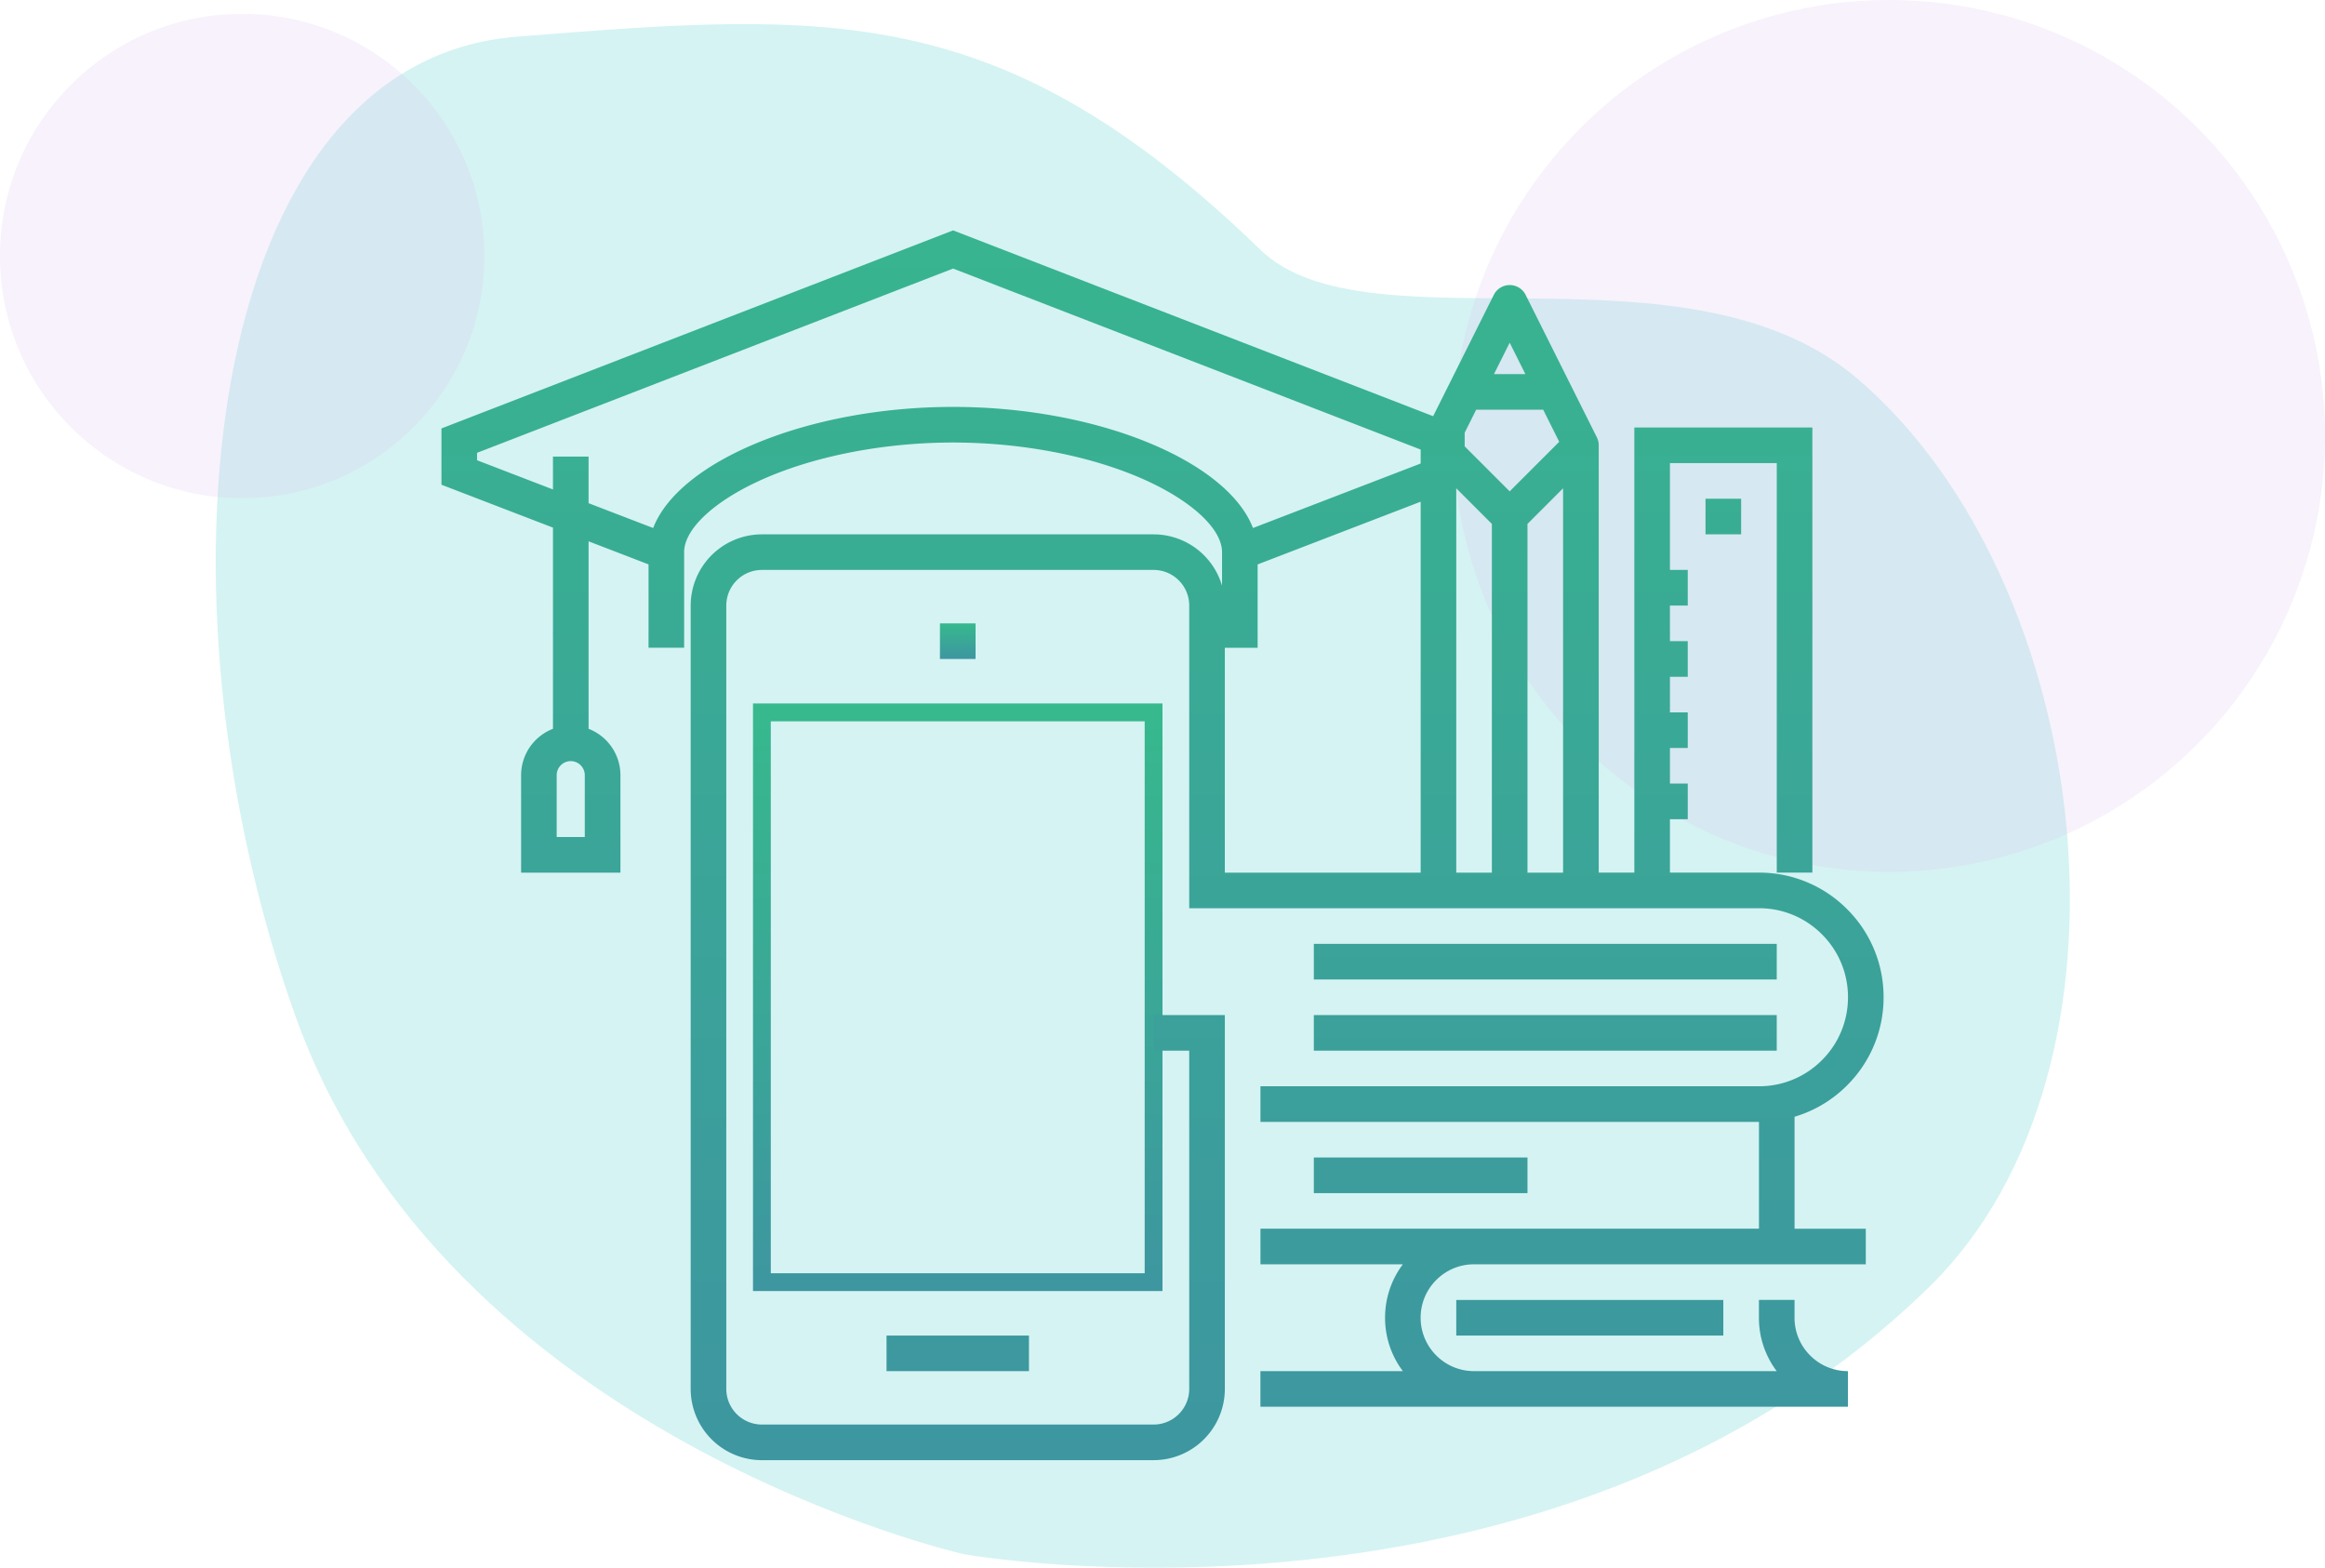
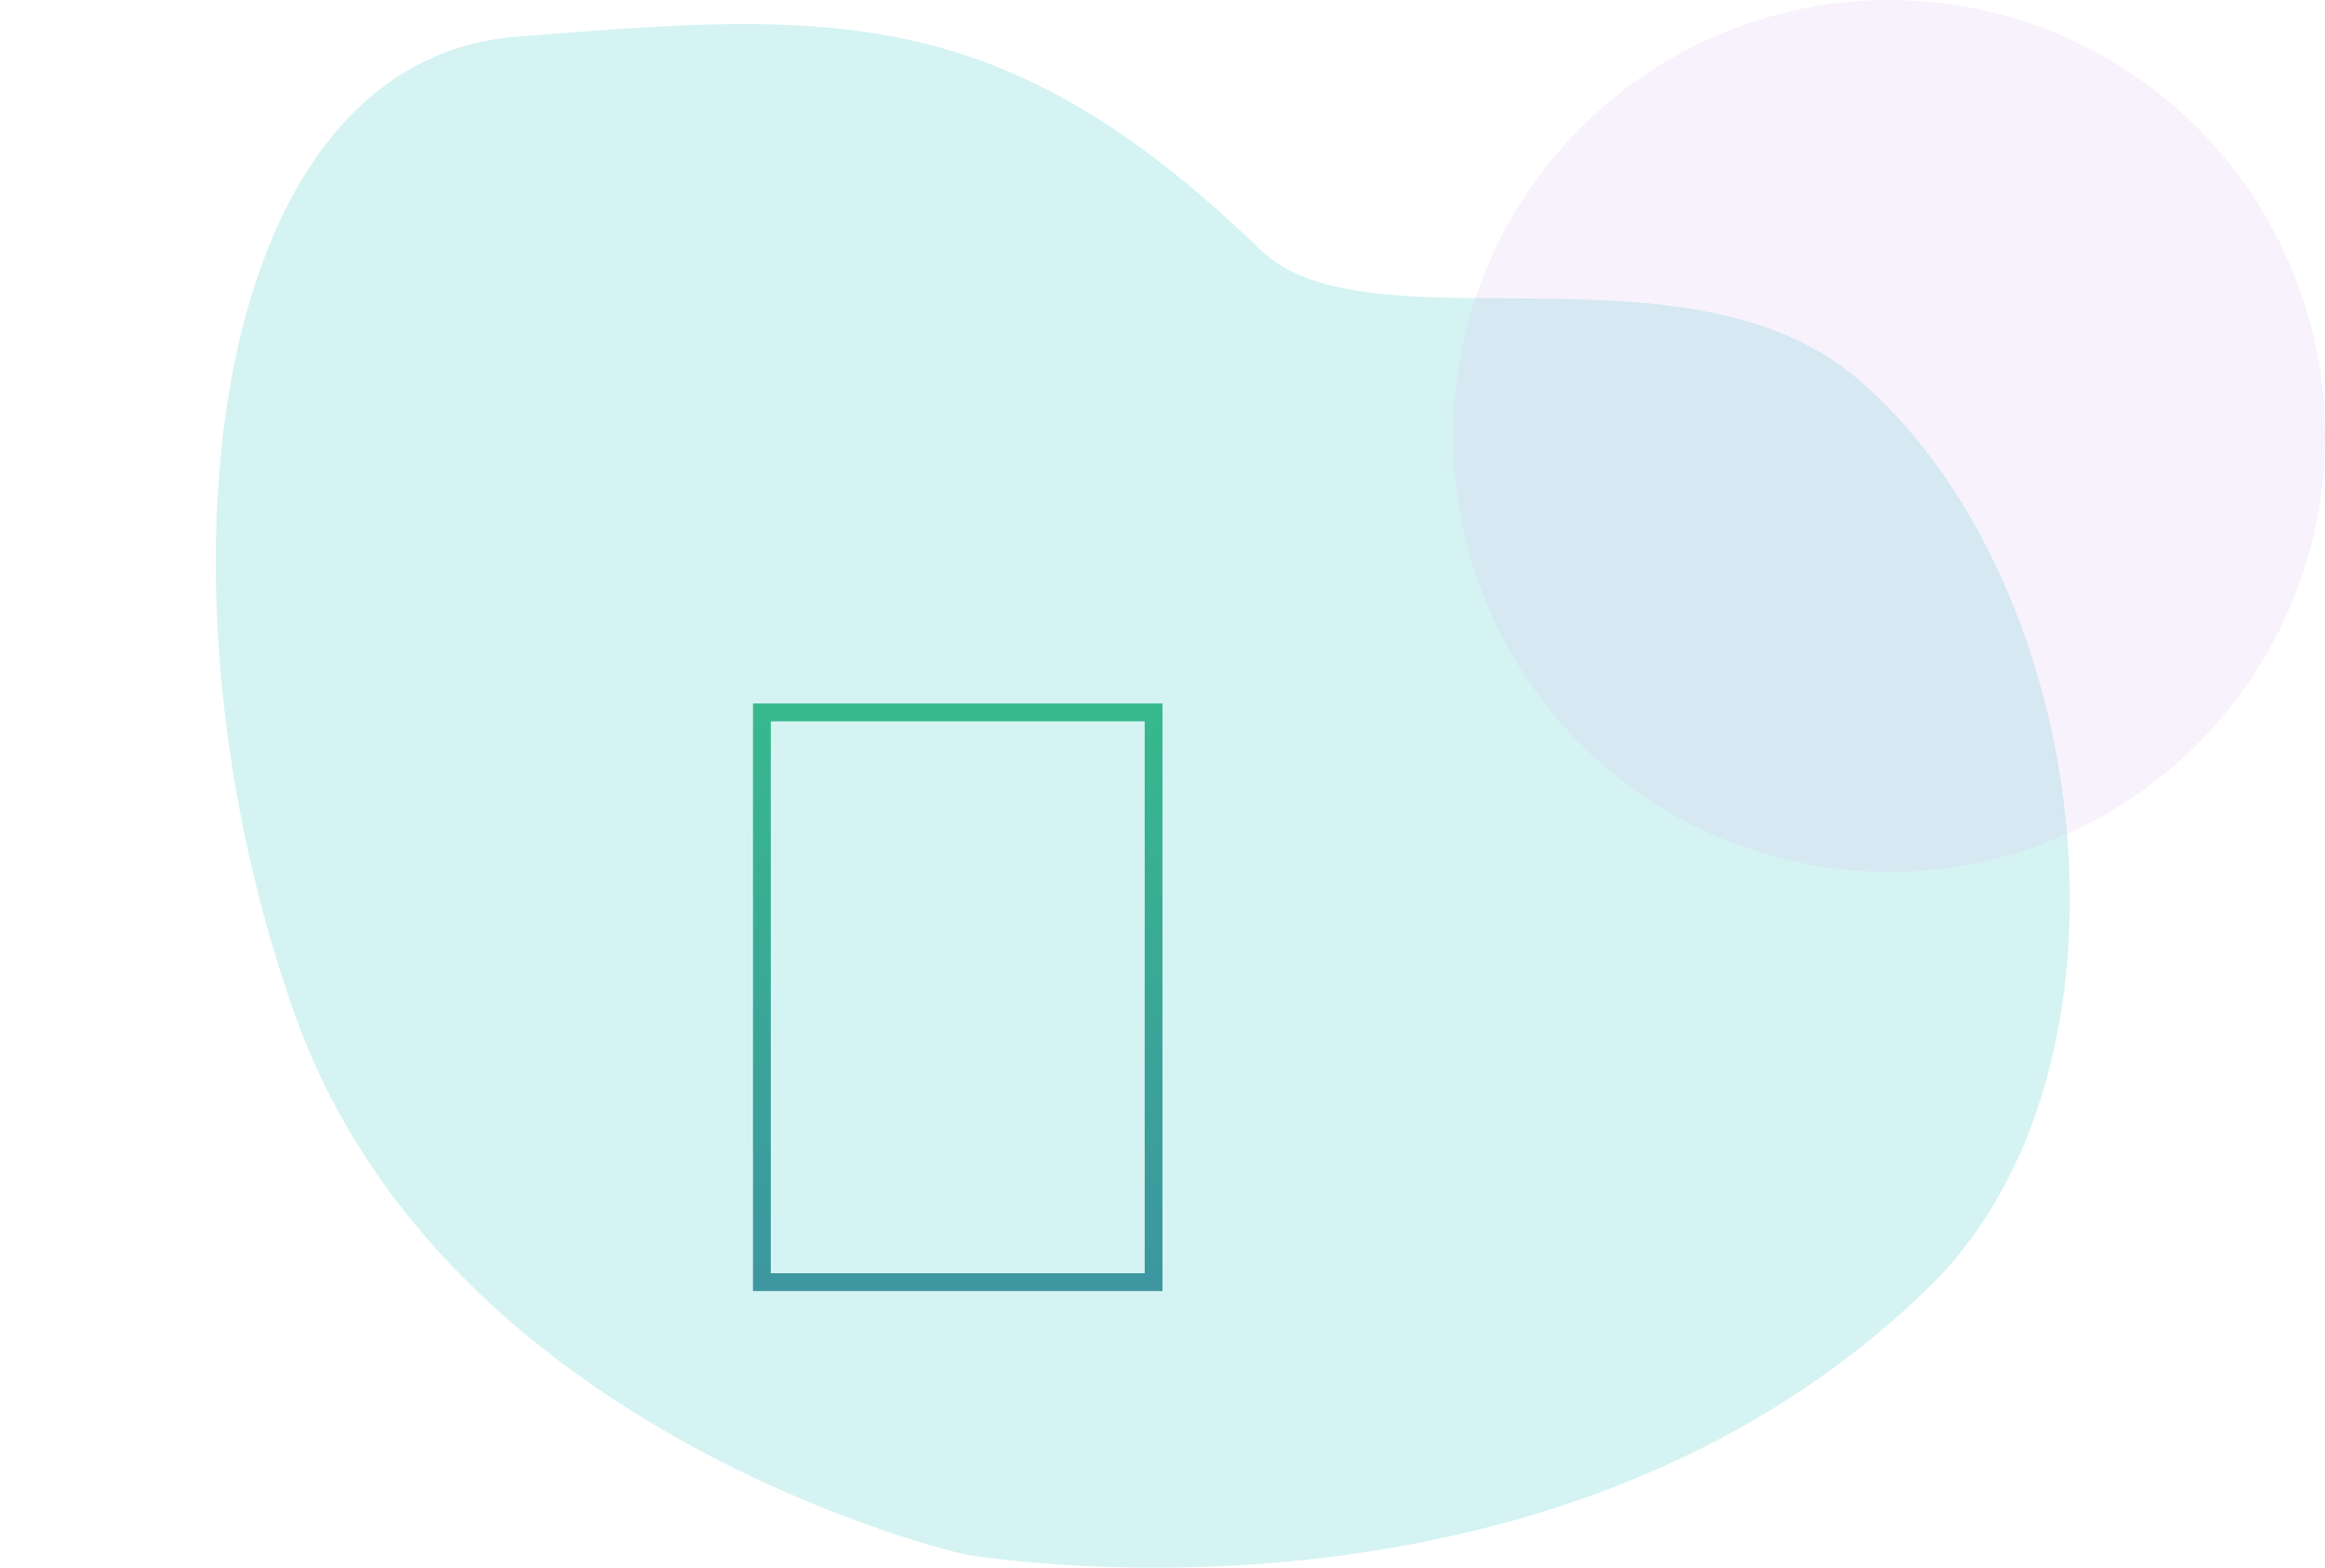
<svg xmlns="http://www.w3.org/2000/svg" width="346.618" height="233.718" viewBox="0 0 346.618 233.718">
  <defs>
    <linearGradient id="linear-gradient" x1="0.5" x2="0.5" y2="1" gradientUnits="objectBoundingBox">
      <stop offset="0" stop-color="#37b98d" />
      <stop offset="1" stop-color="#3d96a0" />
    </linearGradient>
    <clipPath id="clip-path">
      <rect id="Rectangle_536" data-name="Rectangle 536" width="214.999" height="183.338" fill="url(#linear-gradient)" />
    </clipPath>
  </defs>
  <g id="Group_674" data-name="Group 674" transform="translate(-1185.527 -2051.203)">
    <g id="Group_521" data-name="Group 521" transform="translate(-233.274 -139.561)">
      <path id="Path_954" data-name="Path 954" d="M3637.574,2181.853c46.741-3.739,72.293-5.609,110.933,31.784,15.958,15.444,63.7-2.546,89.119,19.32,35.334,30.394,43.885,102.678,10.6,135.237-56.713,55.466-143.962,39.886-143.962,39.886s-77.279-17.449-99.715-80.395S3590.833,2185.592,3637.574,2181.853Z" transform="translate(-2141.77 14.386)" fill="#9fe5e5" opacity="0.43" />
      <circle id="Ellipse_18" data-name="Ellipse 18" cx="64.991" cy="64.991" r="64.991" transform="translate(1635.437 2190.764)" fill="#d6bee9" opacity="0.21" />
-       <circle id="Ellipse_19" data-name="Ellipse 19" cx="36.106" cy="36.106" r="36.106" transform="translate(1418.801 2192.827)" fill="#d6bee9" opacity="0.21" />
    </g>
    <g id="Group_637" data-name="Group 637" transform="translate(1251.336 2085.549)">
      <path id="Rectangle_535" data-name="Rectangle 535" d="M-.5-.5H60.549V87.092H-.5ZM57.895,2.154H2.154V84.438h55.74Z" transform="translate(46.95 71.031)" fill="url(#linear-gradient)" />
      <g id="Group_636" data-name="Group 636" transform="translate(0 0)">
        <g id="Group_635" data-name="Group 635" clip-path="url(#clip-path)">
-           <path id="Union_18" data-name="Union 18" d="M-3336.559-7967.209a10.628,10.628,0,0,1-10.616-10.616v-116.791a10.628,10.628,0,0,1,10.616-10.616h58.4a10.639,10.639,0,0,1,10.2,7.661v-5.005c0-3.344-4.21-7.382-10.986-10.539-7.927-3.69-18.537-5.807-29.108-5.807s-21.181,2.117-29.108,5.807c-6.779,3.156-10.989,7.194-10.989,10.539v14.249h-5.308v-12.429l-8.939-3.438v27.954a7.412,7.412,0,0,1,4.748,6.91v14.529h-14.806v-14.529a7.418,7.418,0,0,1,4.75-6.912v-29.993l-16.626-6.395v-8.391l76.277-29.527,71.567,27.7,9.041-18.082a2.652,2.652,0,0,1,2.375-1.467,2.649,2.649,0,0,1,2.373,1.467l10.618,21.234a2.645,2.645,0,0,1,.28,1.223v63.669h5.308v-66.361h26.543v66.361h-5.308v-61.053h-15.927v15.928h2.655v5.308h-2.655v5.311h2.655V-8084h-2.655v5.308h2.655v5.308h-2.655v5.308h2.655v5.31h-2.655v7.963h13.271a18.446,18.446,0,0,1,13.138,5.445,18.45,18.45,0,0,1,5.441,13.134,18.455,18.455,0,0,1-5.443,13.139,18.473,18.473,0,0,1-7.828,4.678v16.689h10.618v5.308h-58.4a7.909,7.909,0,0,0-5.629,2.334,7.91,7.91,0,0,0-2.334,5.629,7.908,7.908,0,0,0,2.332,5.629,7.917,7.917,0,0,0,5.631,2.334h45.12a13.167,13.167,0,0,1-2.651-7.963v-2.655h5.308v2.655a7.908,7.908,0,0,0,2.332,5.629,7.917,7.917,0,0,0,5.631,2.334v5.308h-87.591v-5.308H-3241a13.155,13.155,0,0,1-2.653-7.963,13.172,13.172,0,0,1,2.653-7.963h-21.232v-5.308h74.32v-15.924h-74.32v-5.31h74.32a13.176,13.176,0,0,0,9.383-3.889,13.175,13.175,0,0,0,3.888-9.383,13.179,13.179,0,0,0-3.886-9.383,13.184,13.184,0,0,0-9.385-3.888h-84.938v-45.125a5.314,5.314,0,0,0-5.308-5.308h-58.4a5.314,5.314,0,0,0-5.308,5.308v116.791a5.314,5.314,0,0,0,5.308,5.308h58.4a5.314,5.314,0,0,0,5.308-5.308v-50.432h-5.308v-5.308h10.618v55.74a10.629,10.629,0,0,1-10.618,10.616Zm114.136-139.58v51.989h5.308V-8112.1Zm-10.616,51.989h5.308v-51.989l-5.308-5.308Zm-34.506,0h29.2v-55.3l-24.307,9.35v12.426h-4.889Zm-99.606-14.532v9.221h4.189v-9.221a2.1,2.1,0,0,0-2.095-2.094A2.1,2.1,0,0,0-3367.152-8069.332Zm103.806-36.846,25-9.616v-2.078l-69.709-26.984-70.969,27.471v1.107l11.318,4.354v-4.9h5.308v6.946l9.63,3.7c3.831-9.961,23.086-18.054,44.713-18.054S-3267.175-8116.139-3263.346-8106.178Zm31.562-14.214v2.043l6.707,6.708,7.386-7.389-2.391-4.784h-9.99Zm4.365-8.73h4.682l-2.34-4.683Zm-90.559,148.642v-5.308h21.235v5.308Zm84.938-5.308v-5.308h39.814v5.308Zm-21.235-21.235v-5.308h31.851v5.308Zm0-21.234v-5.308h69.012v5.308Zm0-10.618v-5.308h69.012v5.308Zm58.394-66.357v-5.308h5.31v5.308Z" transform="translate(3384.335 8150.548)" fill="url(#linear-gradient)" />
-           <path id="Line_86" data-name="Line 86" d="M5.309,4.309H0V-1H5.309Z" transform="translate(74.321 59.586)" fill="url(#linear-gradient)" />
-         </g>
+           </g>
      </g>
    </g>
  </g>
</svg>